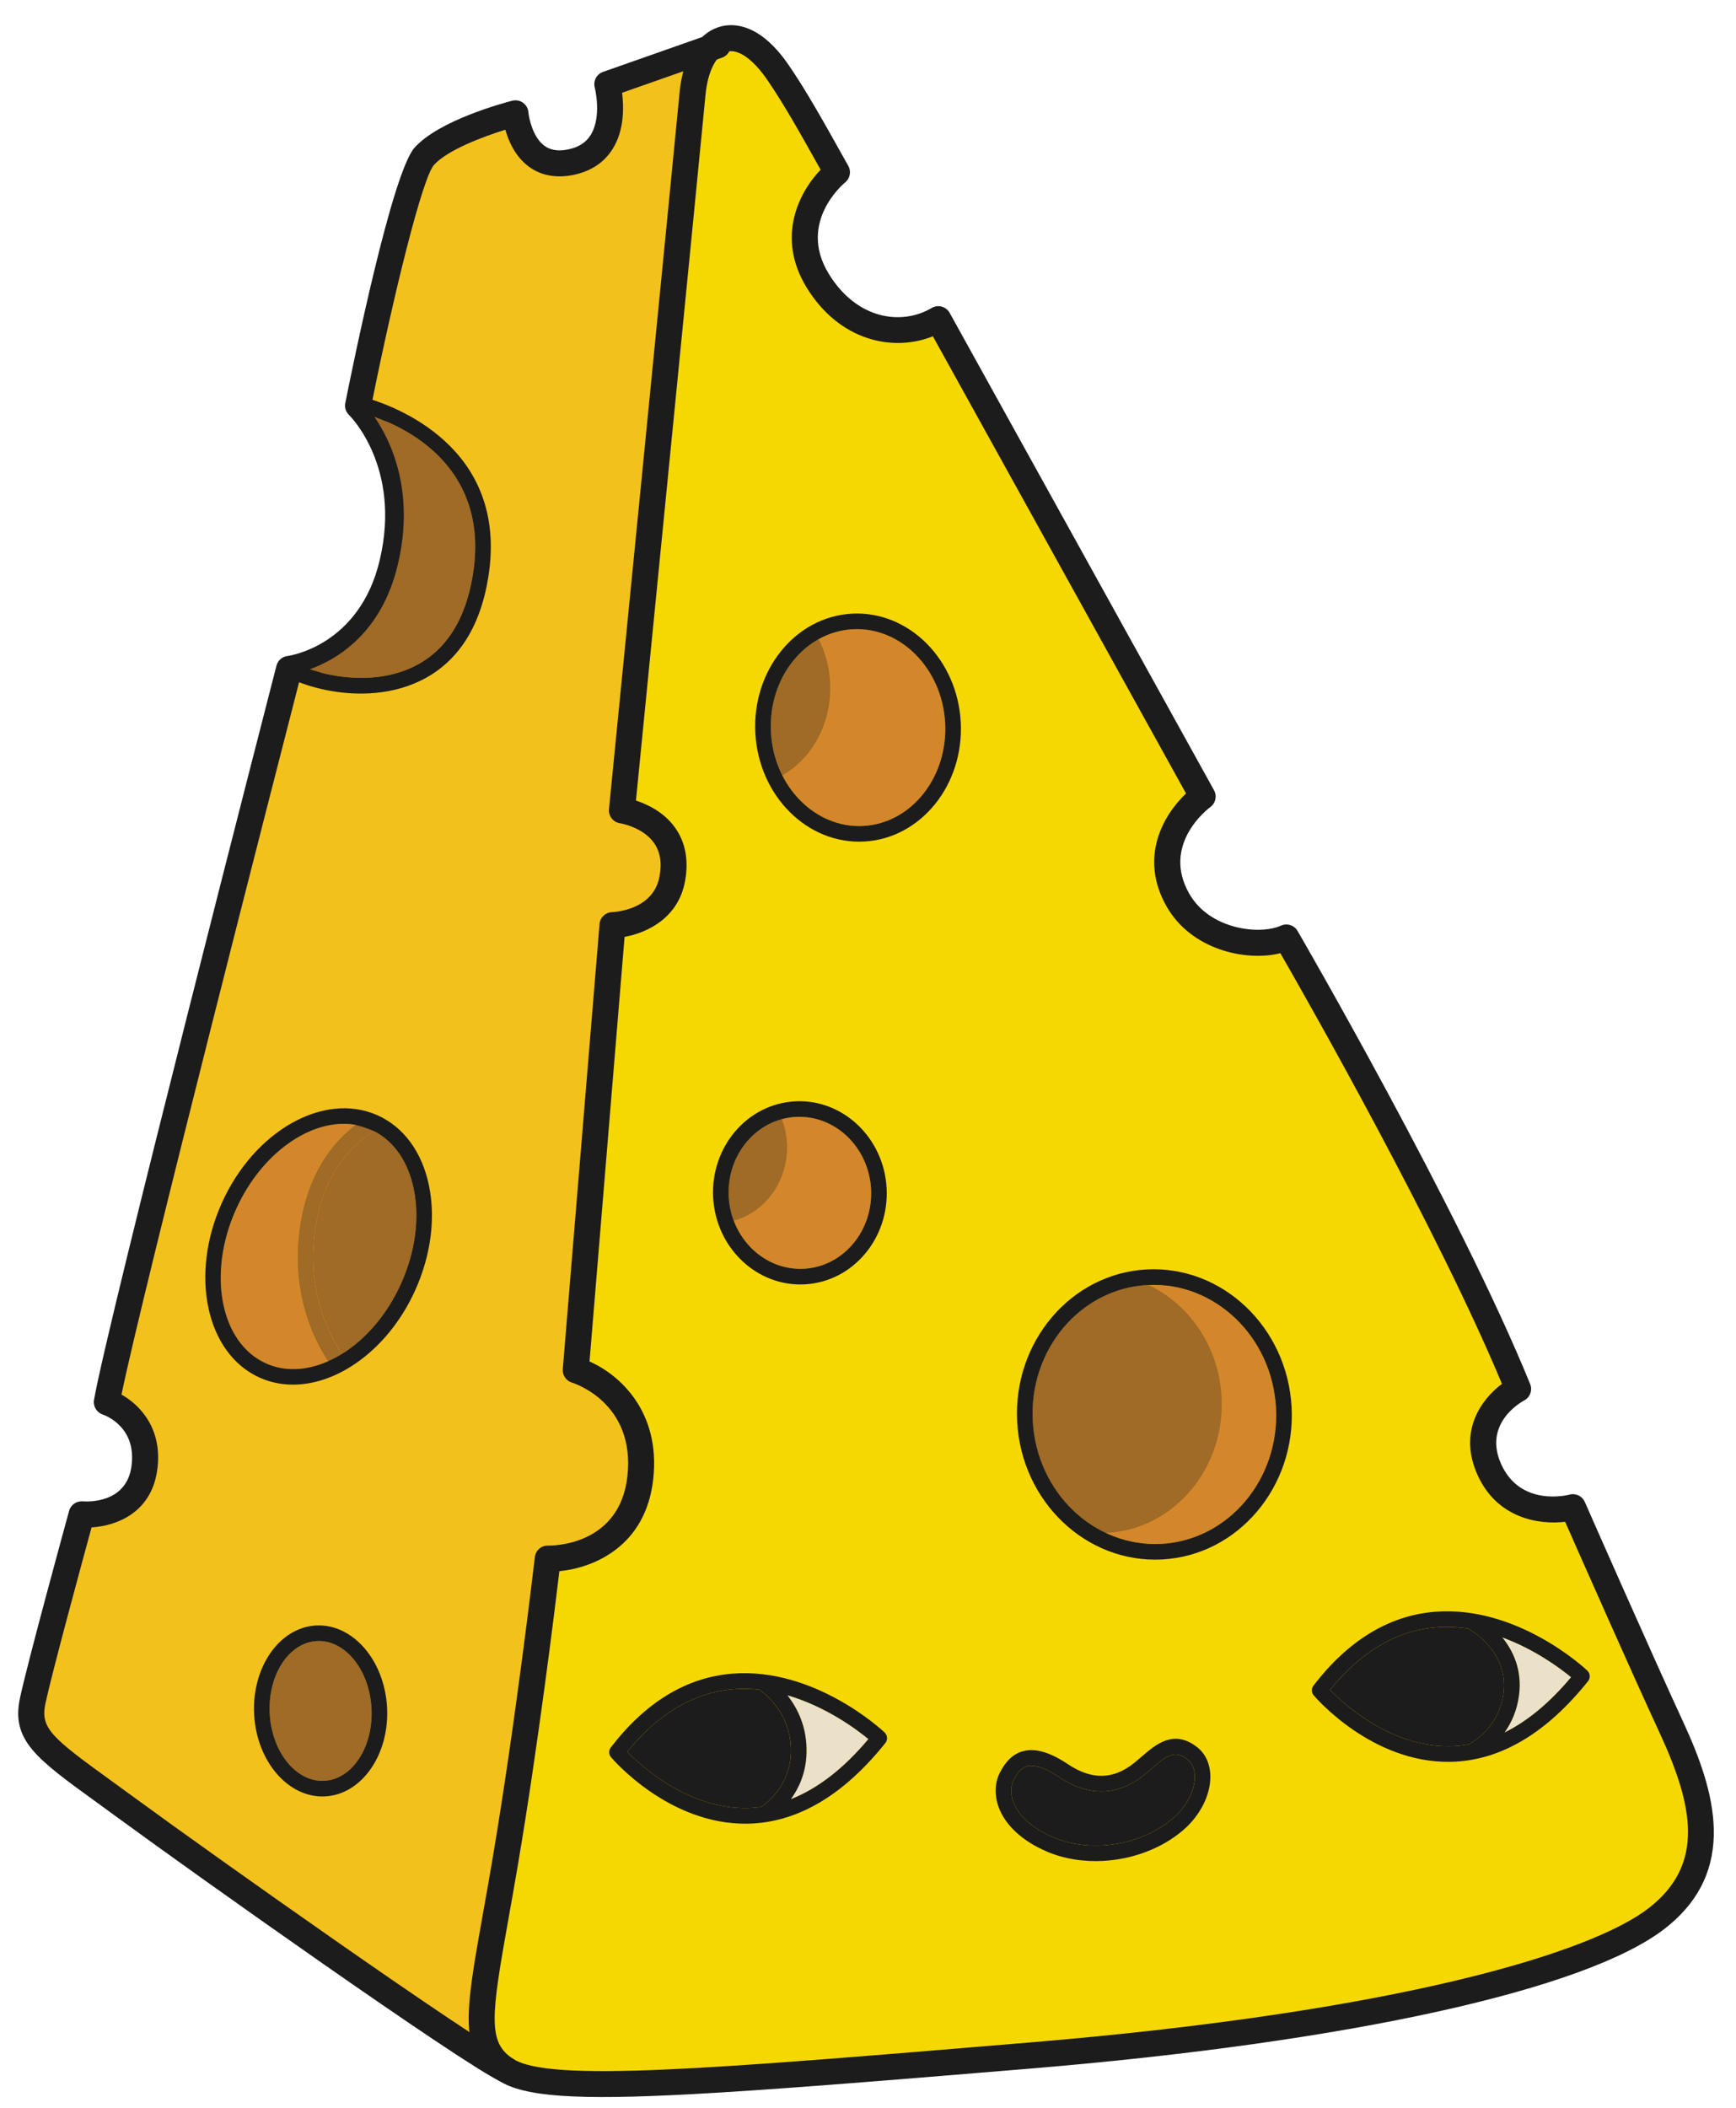
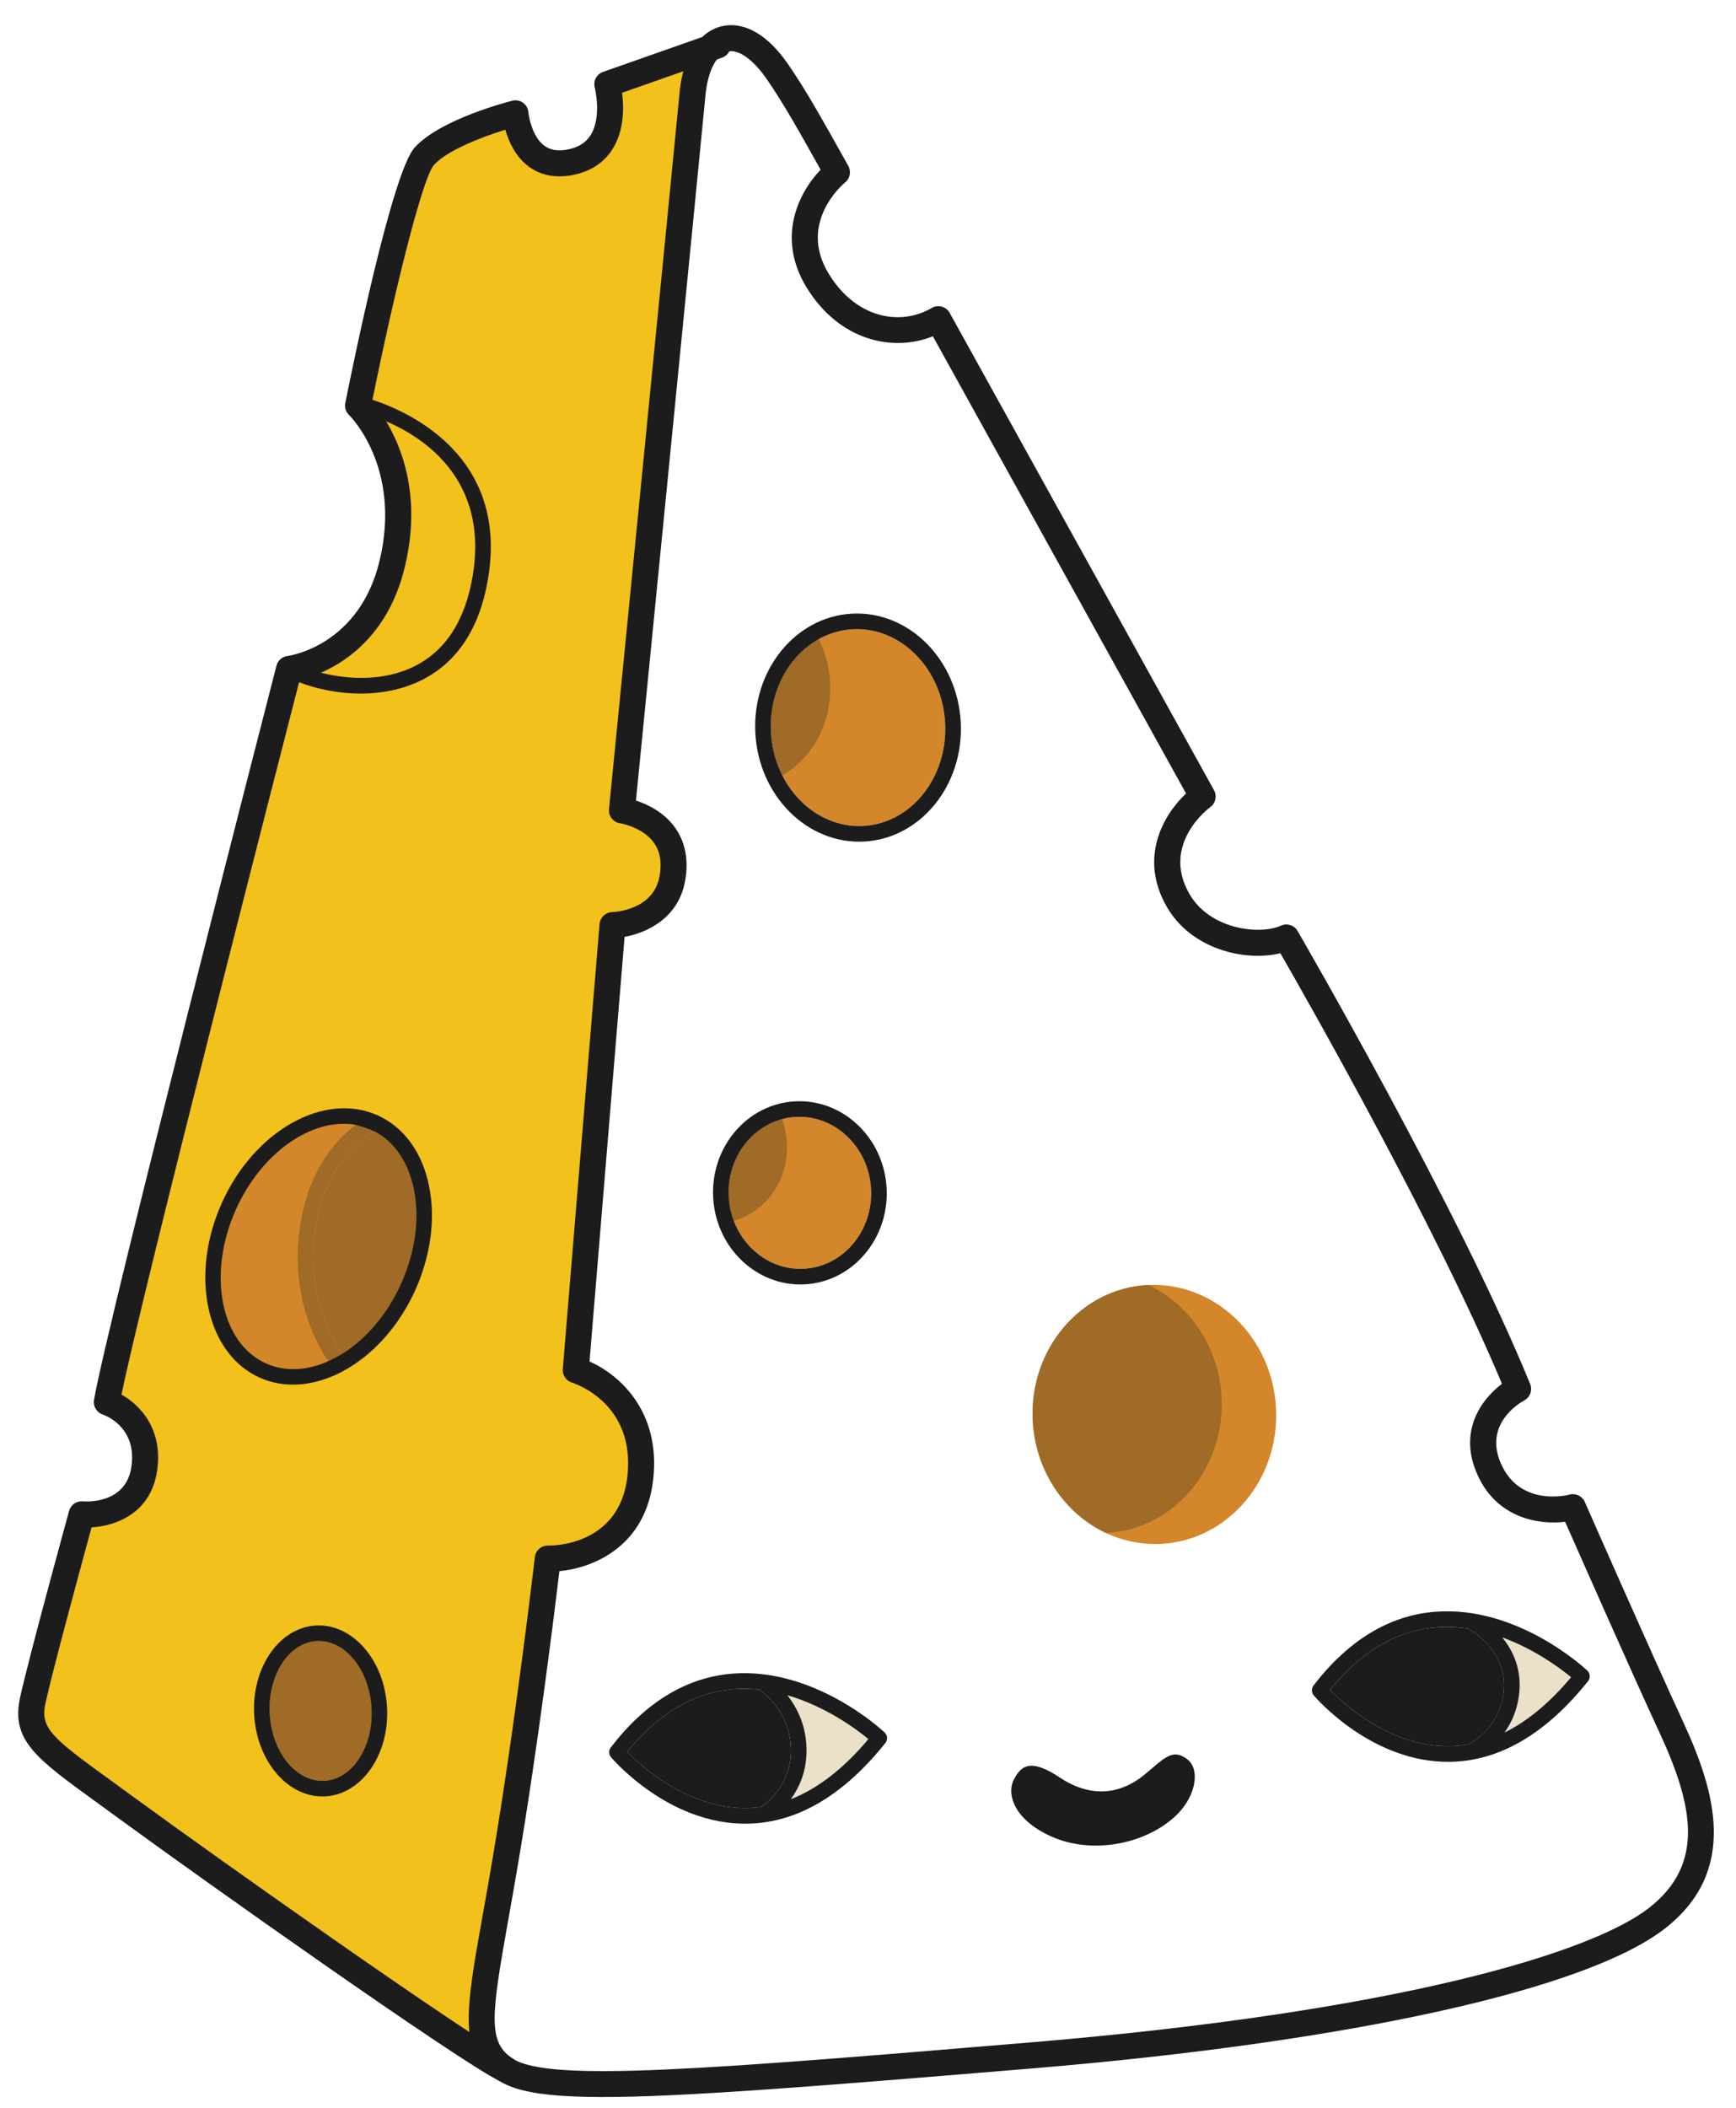
<svg xmlns="http://www.w3.org/2000/svg" id="Layer_1" x="0px" y="0px" width="355px" height="431px" viewBox="39.717 344.034 355 431" xml:space="preserve">
  <g>
    <g>
      <path fill="#F3C11B" d="M139.932,735.696c0.595-3.344,1.258-7.053,1.959-11.172c4.722-27.881,8.539-60.598,8.698-61.98 c0.064-0.557,0.519-0.988,1.076-1.018h0.111c0.09,0,0.432,0.008,0.968-0.021c3.561-0.188,15.289-1.873,16.771-15.537 c1.758-16.16-11.811-20.527-12.387-20.711c-0.521-0.156-0.867-0.664-0.823-1.199l7.515-90.984c0.05-0.58,0.517-1.025,1.113-1.062 l0.104-0.004c4.426-0.232,9.965-2.619,11.027-8.551c0.588-3.26,0.117-5.896-1.437-8.049c-2.73-3.787-7.849-4.557-7.896-4.561 c-0.611-0.092-1.043-0.643-0.982-1.256c0.131-1.309,13.25-133.924,14.444-146.562c0.138-1.4,0.382-2.76,0.728-4.04l0.756-2.768 l-16.401,5.761l0.153,1.211c0.307,2.406,0.496,6.972-1.715,10.49c-1.553,2.473-3.98,4.044-7.229,4.668 c-0.591,0.116-1.174,0.186-1.738,0.219c-2.346,0.123-4.395-0.46-6.078-1.74c-2.405-1.822-3.588-4.638-4.155-6.68l-0.42-1.491 l-1.483,0.456c-3.505,1.086-12.011,4.007-15.276,7.643c-3.188,3.547-9.902,33.67-13.01,49.104l-0.146,0.718l0.481,0.558 c2.581,3.019,10.668,14.258,6.42,32.272c-3.868,16.41-15.597,20.988-20.459,22.203l-0.867,0.215l-0.229,0.871 C96.251,495.42,67.42,607.618,63.084,628.85l-0.219,1.078l0.953,0.541c2.41,1.354,7.861,5.438,6.515,14.158 c-1.378,8.861-9.521,10.023-11.98,10.17l-1.08,0.062l-0.288,1.045c-1.854,6.781-8.02,29.422-9.438,36.008 c-1.354,6.275,1.938,8.66,14.235,17.562c1.51,1.092,3.146,2.275,4.913,3.57c13.448,9.85,50.467,36.096,68.19,47.709l2.673,1.75 l-0.351-3.176C136.643,754.114,137.949,746.811,139.932,735.696z" />
-       <path fill="#F5D802" d="M380.419,697.575c-5.396-11.645-16.104-35.881-19.263-43.027l-0.446-1.02l-1.104,0.131 c-0.376,0.045-0.766,0.078-1.167,0.1c-3.274,0.174-11.304-0.316-15.154-8.689c-4.31-9.359,2.345-15.307,4.479-16.9l0.938-0.707 l-0.449-1.084c-13.349-31.984-40.16-79.096-45.396-88.215l-0.566-0.984l-1.104,0.273c-0.979,0.244-2.05,0.395-3.172,0.459 c-6.343,0.34-14.498-2.406-18.423-9.301c-6.1-10.73,1.295-18.98,3.709-21.252l0.851-0.807l-52.983-95.665l-1.231,0.496 c-1.777,0.715-3.668,1.131-5.622,1.232c-7.302,0.395-13.995-3.478-18.357-10.61c-6.746-11.026,0.339-19.808,2.672-22.235 l0.771-0.807l-0.543-0.973c-4.627-8.285-7.681-13.659-10.984-18.494c-2.975-4.343-6.126-6.65-8.889-6.502 c-0.104,0.004-0.207,0.016-0.312,0.029l-0.792,0.099l-0.363,0.711c-0.14,0.267-0.365,0.467-0.644,0.565l-1.458,0.51l-0.275,0.361 c-1.388,1.823-2.32,4.656-2.634,7.979c-1.007,10.563-10.262,104.208-14.19,143.979l-0.152,1.523l1.15,0.379 c2.174,0.711,5.188,2.143,7.197,4.932c1.911,2.65,2.526,5.949,1.834,9.805c-1.41,7.879-8.899,9.814-11.16,10.221l-1.139,0.203 l-7.353,89.025l0.979,0.438c6.729,2.986,13.455,10.457,12.146,22.469c-1.278,11.797-10.058,16.787-17.842,17.527l-1.211,0.117 l-0.146,1.207c-0.952,7.963-4.382,35.814-8.452,59.836c-0.7,4.152-1.367,7.887-1.969,11.25 c-3.474,19.445-4.641,25.994,1.609,30.049c4.229,2.738,15.022,3.373,37.268,2.18c16.938-0.902,40.088-2.836,69.434-5.277 c75.771-6.316,115.487-18.523,127.396-27.85C390.787,725.167,386.726,711.182,380.419,697.575z" />
    </g>
    <path fill="#1D1C1C" d="M181.125,772.178c-23.649,1.266-34.307,0.527-39.396-2.773c-8.379-5.432-6.889-13.77-3.292-33.914 c0.6-3.355,1.267-7.078,1.965-11.217c4.772-28.176,8.647-61.568,8.688-61.9c0.156-1.375,1.327-2.396,2.725-2.355 c0.591,0.02,14.638,0.176,16.204-14.209c1.627-14.939-10.805-18.941-11.332-19.104c-1.197-0.367-1.982-1.521-1.883-2.771 l7.516-90.986c0.113-1.355,1.229-2.398,2.598-2.439c0.325-0.02,8.412-0.328,9.667-7.312c0.511-2.836,0.124-5.096-1.175-6.898 c-2.314-3.209-6.85-3.949-6.893-3.953c-1.408-0.203-2.406-1.479-2.266-2.895c0.132-1.338,13.237-133.868,14.441-146.558 c0.688-7.234,3.853-12.266,8.46-13.455c2.678-0.696,8.035-0.586,13.85,7.909c3.658,5.342,6.921,11.187,11.865,20.032l0.326,0.58 c0.627,1.131,0.356,2.553-0.646,3.366c-0.397,0.324-9.771,8.208-3.354,18.693c5.736,9.371,14.927,10.604,21.04,6.982 c0.62-0.367,1.359-0.467,2.055-0.28c0.69,0.189,1.278,0.649,1.63,1.28l54.062,97.6c0.647,1.174,0.319,2.652-0.767,3.443 c-0.407,0.299-10.059,7.58-4.312,17.68c4.237,7.449,14.551,8.479,18.754,6.557c1.246-0.568,2.718-0.102,3.404,1.08 c0.329,0.564,33,56.857,47.564,92.635c0.521,1.266-0.012,2.717-1.222,3.354c-0.868,0.471-8.464,4.857-4.656,13.127 c3.974,8.641,13.535,6.23,13.943,6.119c1.262-0.336,2.581,0.307,3.11,1.502c0.135,0.312,13.761,31.25,20.073,44.881 c6.636,14.311,11.391,30.525-3.635,42.291c-15.979,12.514-64.365,23.219-129.431,28.645 C219.82,769.487,197.395,771.307,181.125,772.178z M154.11,665.249c-0.959,8.023-4.387,35.852-8.463,59.91 c-0.701,4.16-1.371,7.896-1.97,11.264c-3.54,19.82-4.252,25.148,0.943,28.521c7.484,4.854,40.322,2.111,105.75-3.344 c75.444-6.291,114.861-18.346,126.591-27.527c11.396-8.918,9.076-20.787,2.093-35.865c-5.422-11.693-16.185-36.043-19.274-43.047 c-5.396,0.637-13.838-0.705-17.866-9.463c-4.104-8.934,0.656-15.537,4.944-18.742c-13.244-31.744-39.646-78.182-45.312-88.041 c-7.069,1.754-18.229-0.695-23.27-9.564c-5.718-10.045-0.627-18.748,3.98-23.092l-51.771-93.472 c-8.078,3.245-19.092,1.021-25.828-9.99c-6.287-10.275-1.539-19.473,2.871-24.066c-4.49-8.033-7.564-13.488-10.917-18.381 c-2.864-4.183-5.901-6.334-8.124-5.766c-2.277,0.592-4.044,4.048-4.494,8.811c-1.119,11.777-12.477,126.616-14.227,144.304 c2.297,0.752,5.684,2.33,7.953,5.482c2.157,2.992,2.861,6.682,2.097,10.953c-1.358,7.584-7.753,10.607-12.376,11.439l-7.168,86.805 c6.07,2.695,14.541,10.129,13.031,24.008C171.813,660.125,161.194,664.575,154.11,665.249z" />
    <path fill="#1D1C1C" d="M143.313,769.829c-0.427,0.021-0.868-0.057-1.283-0.258c-8.438-4.029-62.09-42.098-77.587-53.447 c-1.777-1.307-3.428-2.498-4.942-3.596c-12.42-8.992-17.562-12.711-15.682-21.418c1.699-7.859,9.692-36.957,10.031-38.189 c0.34-1.238,1.521-2.053,2.801-1.947c0.885,0.074,8.764,0.486,9.914-6.934c1.264-8.107-5.127-10.564-5.854-10.816 c-1.231-0.426-1.995-1.688-1.771-2.971c2.686-15.639,35.9-144.639,37.312-150.123c0.271-1.057,1.163-1.842,2.243-1.977 c0.59-0.08,14.769-2.188,18.88-19.625c4.5-19.083-6.169-29.542-6.277-29.645c-0.66-0.631-0.952-1.553-0.771-2.445 c1.561-7.819,9.566-47.1,14.177-52.229c5.066-5.641,18.45-9.196,19.96-9.582c0.755-0.193,1.562-0.045,2.203,0.408 c0.634,0.455,1.042,1.166,1.105,1.947c0.117,1.305,0.928,5.094,3.223,6.818c1.229,0.926,2.793,1.191,4.773,0.809 c2.191-0.422,3.733-1.385,4.715-2.938c2.371-3.756,0.868-9.692,0.854-9.754c-0.348-1.339,0.388-2.728,1.69-3.183l22.577-7.936 c1.393-0.484,2.902,0.245,3.394,1.631c0.487,1.385-0.241,2.902-1.626,3.391L166.93,363c0.365,2.848,0.481,7.646-1.933,11.486 c-1.779,2.84-4.547,4.638-8.221,5.349c-3.464,0.663-6.576,0.044-9.014-1.805c-2.714-2.057-4.049-5.146-4.7-7.472 c-4.607,1.426-11.859,4.153-14.604,7.205c-2.373,2.645-8.232,26.431-12.651,48.393c3.004,3.512,11.112,15.076,6.745,33.592 c-4.1,17.385-16.78,22.133-21.562,23.322c-3.785,14.713-32.125,125.043-36.426,146.082c3.893,2.184,8.58,7.188,7.262,15.703 c-1.33,8.572-8.408,11.15-13.384,11.445c-1.864,6.822-8.003,29.379-9.422,35.934c-1.106,5.145,1.191,7,13.603,15.982 c1.522,1.105,3.18,2.301,4.967,3.613c15.928,11.664,69.075,49.279,76.736,52.938c1.322,0.635,1.885,2.225,1.25,3.551 C145.139,769.229,144.253,769.778,143.313,769.829z" />
    <g>
      <path fill="#A06A27" d="M103.867,598.211c-0.904,11.965,4.179,20.318,5.777,22.623c4.82-2.99,9.214-7.994,12.084-14.379 c2.909-6.471,3.833-13.348,2.593-19.369c-1.145-5.541-4.008-9.678-8.074-11.781C113.749,576.684,105.048,582.573,103.867,598.211z " />
      <path fill="#A06A27" d="M104.512,679.543c-5.736,0.307-10.062,6.965-9.638,14.84c0.422,7.877,5.434,14.035,11.164,13.73 c5.738-0.312,10.062-6.965,9.642-14.842C115.258,685.391,110.249,679.237,104.512,679.543z" />
-       <path fill="#A06A27" d="M124.221,480.37c6.562-3.154,10.66-9.459,12.182-18.738c3.514-21.47-12.664-29.759-20.146-32.408 c3.269,4.722,8.392,15.062,4.824,30.181c-3.328,14.107-12.459,19.473-18.045,21.467 C108.29,482.661,116.848,483.907,124.221,480.37z" />
      <path fill="#D4862A" d="M100.684,597.971c1.053-13.926,7.668-20.934,11.744-23.971c-8.78-1.523-19.165,5.553-24.441,17.275 c-5.925,13.178-3.184,27.309,6.123,31.486c3.919,1.77,8.388,1.48,12.688-0.424C104.727,619.295,99.735,610.514,100.684,597.971z" />
      <path fill="#1D1C1C" d="M125.606,483.247c7.557-3.631,12.252-10.73,13.947-21.102c4.4-26.906-19.646-35.277-25.119-36.82 c-0.664-0.188-1.072-0.28-1.104-0.287c-0.863-0.184-1.706,0.371-1.895,1.229c-0.183,0.859,0.373,1.711,1.231,1.896 c0.241,0.051,1.615,0.36,3.588,1.061c7.48,2.646,23.658,10.938,20.146,32.408c-1.521,9.279-5.617,15.584-12.182,18.738 c-7.373,3.537-15.933,2.291-21.187,0.5c-1.4-0.479-2.582-0.992-3.43-1.465c-0.767-0.436-1.737-0.162-2.174,0.604 c-0.431,0.771-0.16,1.744,0.604,2.174c0.436,0.244,0.91,0.488,1.43,0.73c3.748,1.721,9.619,3.205,15.797,2.873 C118.721,485.598,122.274,484.844,125.606,483.247z" />
      <path fill="#1D1C1C" d="M104.34,676.356c-7.491,0.4-13.17,8.564-12.651,18.199c0.516,9.633,7.029,17.145,14.526,16.742 c7.489-0.4,13.17-8.564,12.652-18.197C118.354,683.467,111.838,675.956,104.34,676.356z M106.04,708.112 c-5.73,0.307-10.742-5.854-11.164-13.729c-0.424-7.877,3.898-14.535,9.638-14.84c5.735-0.307,10.745,5.848,11.168,13.729 C116.104,701.147,111.78,707.805,106.04,708.112z" />
      <path fill="#A06A27" d="M115.633,572.042c-0.163,0.07-1.45,0.65-3.204,1.959c-4.076,3.037-10.691,10.045-11.744,23.971 c-0.949,12.543,4.043,21.324,6.113,24.371c0.475,0.697,0.795,1.104,0.854,1.176c0.338,0.408,0.828,0.607,1.32,0.582 c0.323-0.018,0.651-0.135,0.923-0.354c0.684-0.555,0.788-1.562,0.229-2.242c-0.013-0.014-0.201-0.26-0.48-0.668 c-1.602-2.305-6.685-10.658-5.777-22.621c1.182-15.639,9.882-21.525,12.38-22.906c0.358-0.197,0.594-0.307,0.65-0.332 c0.811-0.35,1.184-1.285,0.831-2.096c-0.171-0.4-0.486-0.697-0.868-0.85c-0.003,0-0.007-0.004-0.014-0.004 C116.468,571.875,116.038,571.868,115.633,572.042z" />
      <path fill="#1D1C1C" d="M127.444,586.442c-1.409-6.863-5.146-11.973-10.521-14.389c-0.021-0.012-0.036-0.016-0.061-0.025 c0.01,0.004,0.018,0.014,0.021,0.021c-0.011-0.008-0.035-0.029-0.031-0.025c-10.897-4.842-25.136,3.189-31.771,17.943 c-6.649,14.785-3.188,30.805,7.72,35.711c2.473,1.109,5.112,1.559,7.805,1.416c9.184-0.492,18.896-7.895,24.043-19.33 C127.823,600.688,128.823,593.114,127.444,586.442z M121.73,606.456c-2.849,6.334-7.192,11.309-11.972,14.309 c-0.015,0.016-0.662,0.439-1.382,0.816c-0.809,0.428-1.688,0.811-1.711,0.82c-4.264,1.85-8.68,2.111-12.559,0.365 c-9.307-4.184-12.048-18.312-6.123-31.49c5.236-11.639,15.514-18.693,24.248-17.309c0.021,0.004,1.092,0.256,2.111,0.602 c1.038,0.354,2.034,0.803,2.042,0.811c3.992,2.129,6.804,6.23,7.935,11.707C125.563,593.108,124.639,599.985,121.73,606.456z" />
    </g>
    <g>
      <path fill="#D4862A" d="M214.102,472.68c-9.817,0.525-17.327,9.975-16.73,21.062c0.594,11.084,9.066,19.68,18.888,19.154 c9.823-0.529,17.331-9.98,16.737-21.062C232.399,480.747,223.925,472.155,214.102,472.68z" />
      <path fill="#EBE1C9" d="M204.643,702.438c-0.112,4.055-1.562,7.172-3.201,9.434c5.503-2.166,10.812-6.268,15.857-12.293 c-2.453-2.02-8.703-6.672-16.572-8.961C202.795,693.247,204.79,697.163,204.643,702.438z" />
      <path fill="#D4862A" d="M202.456,572.385c-8.021,0.432-14.178,7.74-13.719,16.299s7.357,15.17,15.382,14.742 c8.021-0.43,14.177-7.742,13.722-16.299C217.38,578.569,210.481,571.958,202.456,572.385z" />
      <path fill="#A06A27" d="M197.37,493.741c0.171,3.191,1.01,6.166,2.33,8.785c6.148-3.432,10.2-10.771,9.761-19.023 c-0.171-3.191-1.01-6.166-2.333-8.783C200.975,478.149,196.928,485.489,197.37,493.741z" />
      <path fill="#A06A27" d="M188.739,588.684c0.097,1.73,0.459,3.373,1.035,4.9c6.578-1.779,11.271-8.328,10.866-15.84 c-0.092-1.73-0.46-3.373-1.032-4.9C193.03,574.624,188.337,581.172,188.739,588.684z" />
      <path fill="#1D1C1C" d="M275.215,705.622c-0.536,0.463-1.079,0.93-1.635,1.375c-5.315,4.244-11.285,4.371-17.264,0.371 c-2.437-1.633-4.412-2.414-5.894-2.334c-0.231,0.012-0.45,0.045-0.655,0.1c-1.066,0.281-1.938,1.162-2.752,2.775 c-0.644,1.279-0.676,2.861-0.1,4.459c1.035,2.865,3.884,5.432,8.016,7.227c7.771,3.381,18.137,1.775,24.646-3.811 c2.812-2.414,4.521-5.721,4.46-8.635c-0.024-1.039-0.301-2.473-1.468-3.387C279.961,701.713,278.343,702.92,275.215,705.622z" />
      <path fill="#1D1C1C" d="M194.989,689.475c-1.715-0.182-3.465-0.238-5.251-0.094c-8.091,0.652-15.4,4.955-21.754,12.795 c2.873,2.941,12.456,11.701,24.521,11.512c0.944-0.016,1.883-0.096,2.813-0.217c1.37-0.922,5.946-4.49,6.135-11.125 C201.668,694.584,196.272,690.366,194.989,689.475z" />
      <path fill="#D4862A" d="M274.362,606.754c-13.711,0.734-24.232,13.201-23.451,27.789c0.777,14.59,12.57,25.859,26.287,25.127 c13.713-0.736,24.234-13.203,23.453-27.789C299.868,617.29,288.075,606.018,274.362,606.754z" />
      <path fill="#A06A27" d="M250.909,634.543c0.554,10.311,6.605,18.953,14.947,22.885c0.065-0.004,0.141,0,0.205-0.004 c13.717-0.734,24.231-13.203,23.453-27.789c-0.552-10.311-6.604-18.957-14.947-22.887c-0.066,0.004-0.135,0.004-0.207,0.006 C260.651,607.489,250.127,619.956,250.909,634.543z" />
      <path fill="#EBE1C9" d="M350.344,690.62c-0.408,3.162-1.571,5.668-2.957,7.621c4.707-2.33,9.258-6.107,13.608-11.307 c-2.188-1.805-7.396-5.699-14.082-8.146C349.09,681.454,351.029,685.381,350.344,690.62z" />
      <path fill="#1D1C1C" d="M340.49,677.354c-0.164-0.094-0.299-0.215-0.419-0.346c-2.145-0.332-4.364-0.455-6.637-0.275 c-8.091,0.652-15.401,4.955-21.75,12.795c2.873,2.941,12.452,11.701,24.518,11.512c1.309-0.018,2.6-0.152,3.88-0.379 c1.892-1.072,6.283-4.209,7.099-10.451C348.28,681.764,340.571,677.397,340.49,677.354z" />
-       <path fill="#1D1C1C" d="M274.194,603.565c-15.475,0.832-27.348,14.805-26.473,31.15s14.174,28.969,29.646,28.143 c15.472-0.828,27.348-14.801,26.473-31.146C302.964,615.368,289.661,602.737,274.194,603.565z M277.198,659.67 c-13.717,0.732-25.51-10.537-26.287-25.127c-0.781-14.588,9.74-27.055,23.451-27.789c13.715-0.736,25.508,10.535,26.289,25.127 C301.432,646.467,290.909,658.934,277.198,659.67z" />
      <path fill="#1D1C1C" d="M202.288,569.198c-9.779,0.525-17.29,9.342-16.735,19.658c0.551,10.314,8.954,18.281,18.737,17.758 c9.781-0.525,17.287-9.342,16.735-19.658C220.476,576.641,212.068,568.676,202.288,569.198z M204.119,603.426 c-8.021,0.428-14.923-6.184-15.382-14.742s5.695-15.867,13.719-16.299c8.023-0.428,14.925,6.186,15.385,14.742 C218.295,595.684,212.141,602.997,204.119,603.426z" />
      <path fill="#1D1C1C" d="M213.934,469.493c-11.58,0.621-20.439,11.574-19.756,24.42c0.688,12.842,10.67,22.789,22.25,22.17 c11.58-0.621,20.44-11.574,19.756-24.42C235.495,478.821,225.515,468.874,213.934,469.493z M216.257,512.897 c-9.818,0.523-18.294-8.07-18.888-19.154c-0.597-11.088,6.913-20.535,16.73-21.062c9.822-0.52,18.297,8.066,18.895,19.154 C233.588,502.918,226.081,512.366,216.257,512.897z" />
      <path fill="#1D1C1C" d="M189.504,686.198c-9.395,0.748-17.768,5.826-24.883,15.088c-0.459,0.598-0.438,1.434,0.047,2.006 c0.479,0.564,11.92,13.822,27.86,13.586c0.364-0.004,0.729-0.014,1.093-0.037c9.693-0.518,18.823-6.049,27.146-16.455 c0.52-0.645,0.45-1.586-0.153-2.158C220.039,697.68,206.255,684.889,189.504,686.198z M195.321,713.471 c-0.934,0.121-1.869,0.201-2.813,0.217c-12.064,0.189-21.647-8.568-24.521-11.512c6.354-7.84,13.663-12.143,21.755-12.795 c1.785-0.146,3.535-0.088,5.252,0.094c1.281,0.893,6.68,5.109,6.465,12.871C201.267,708.979,196.691,712.549,195.321,713.471z M201.442,711.872c1.643-2.262,3.089-5.379,3.201-9.434c0.146-5.275-1.849-9.191-3.916-11.82 c7.869,2.289,14.119,6.941,16.572,8.961C212.253,705.604,206.945,709.706,201.442,711.872z" />
      <path fill="#1D1C1C" d="M333.198,673.549c-9.394,0.75-17.762,5.826-24.879,15.092c-0.46,0.596-0.438,1.434,0.047,2.006 c0.481,0.564,11.925,13.818,27.861,13.586c0.365-0.008,0.729-0.02,1.091-0.035c9.699-0.521,18.826-6.055,27.146-16.461 c0.518-0.648,0.449-1.586-0.149-2.154C363.733,685.034,349.948,672.233,333.198,673.549z M340.081,700.659 c-1.28,0.227-2.571,0.361-3.88,0.379c-12.062,0.189-21.645-8.568-24.518-11.512c6.349-7.838,13.659-12.143,21.75-12.795 c2.271-0.178,4.492-0.055,6.637,0.277c0.12,0.131,0.255,0.252,0.419,0.344c0.08,0.043,7.789,4.41,6.688,12.855 C346.365,696.452,341.971,699.586,340.081,700.659z M347.386,698.241c1.386-1.953,2.549-4.459,2.957-7.621 c0.686-5.238-1.254-9.166-3.431-11.832c6.687,2.447,11.896,6.342,14.082,8.146C356.644,692.133,352.094,695.911,347.386,698.241z" />
-       <path fill="#1D1C1C" d="M284.542,701.25c-4.795-3.764-8.467-0.592-11.412,1.957c-0.504,0.434-1.014,0.875-1.539,1.295 c-4.239,3.383-8.655,3.453-13.494,0.211c-3.657-2.449-6.646-3.322-9.143-2.666c-1.982,0.521-3.553,1.975-4.787,4.428 c-1.039,2.07-1.127,4.551-0.248,6.98c1.338,3.701,4.799,6.916,9.739,9.064c3.563,1.553,7.604,2.18,11.64,1.965 c5.979-0.32,11.952-2.494,16.36-6.279c3.52-3.021,5.653-7.281,5.565-11.125C287.174,704.637,286.219,702.565,284.542,701.25z M284.039,707.149c0.062,2.914-1.646,6.221-4.46,8.635c-6.51,5.586-16.875,7.189-24.646,3.811 c-4.131-1.795-6.979-4.355-8.016-7.227c-0.576-1.598-0.544-3.18,0.1-4.459c0.812-1.613,1.686-2.494,2.752-2.775 c0.205-0.055,0.424-0.088,0.655-0.1c1.479-0.08,3.457,0.701,5.894,2.334c5.979,4,11.945,3.873,17.264-0.371 c0.556-0.445,1.099-0.912,1.635-1.375c3.129-2.701,4.746-3.908,7.355-1.859C283.74,704.676,284.013,706.11,284.039,707.149z" />
    </g>
  </g>
</svg>